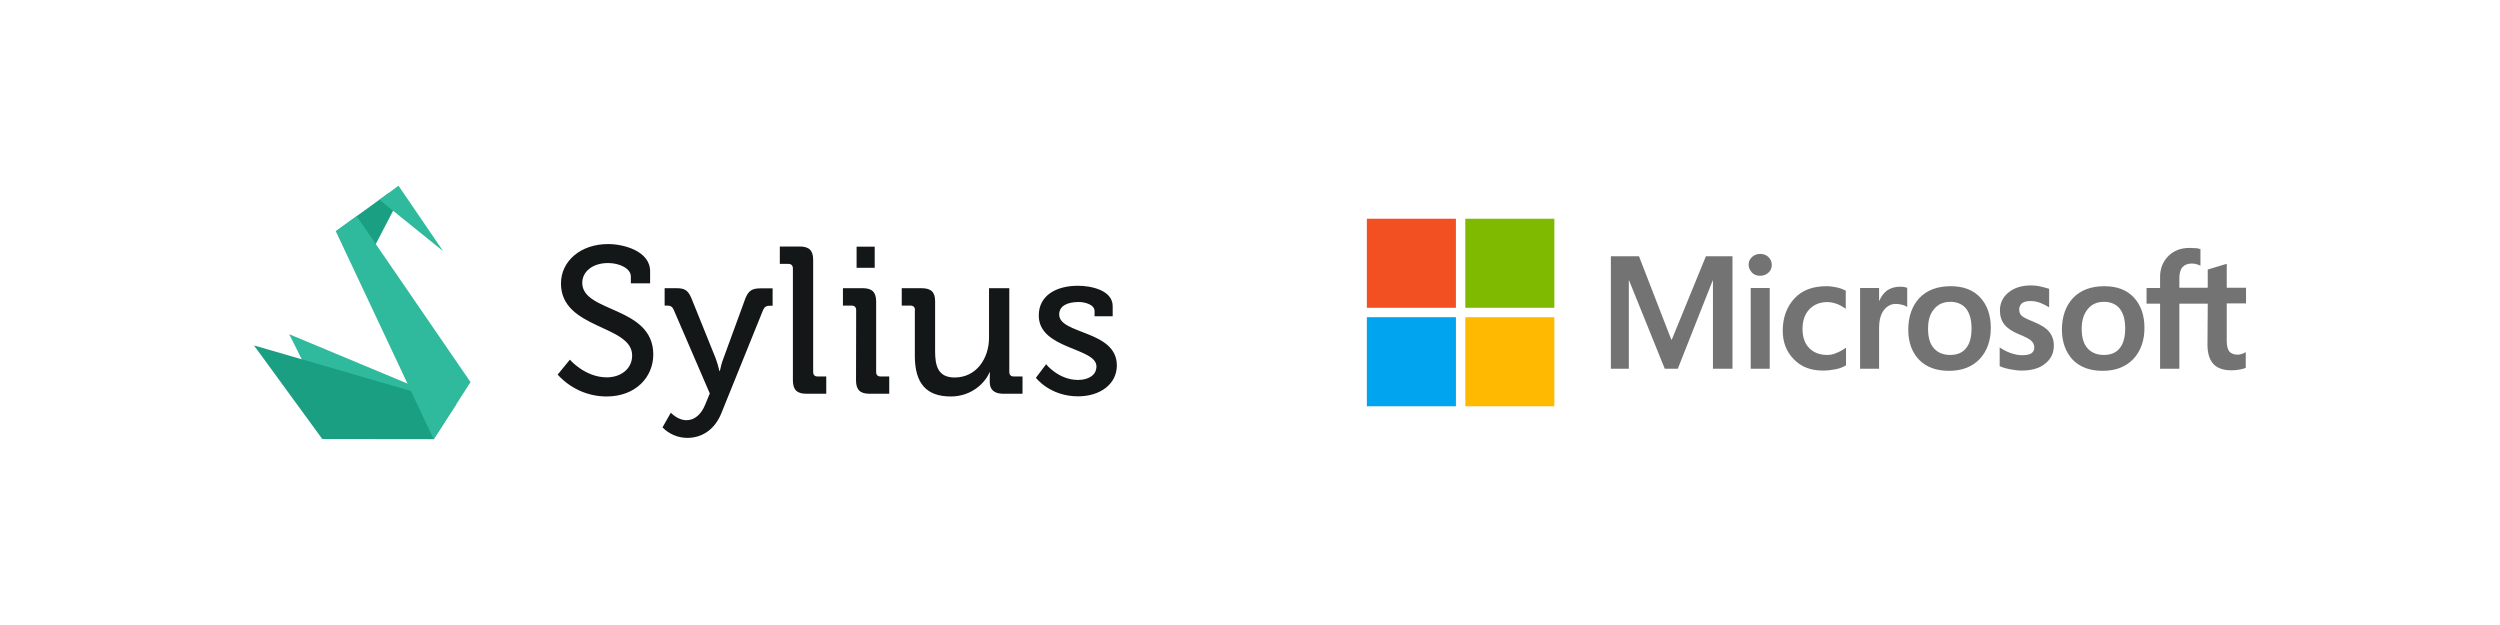
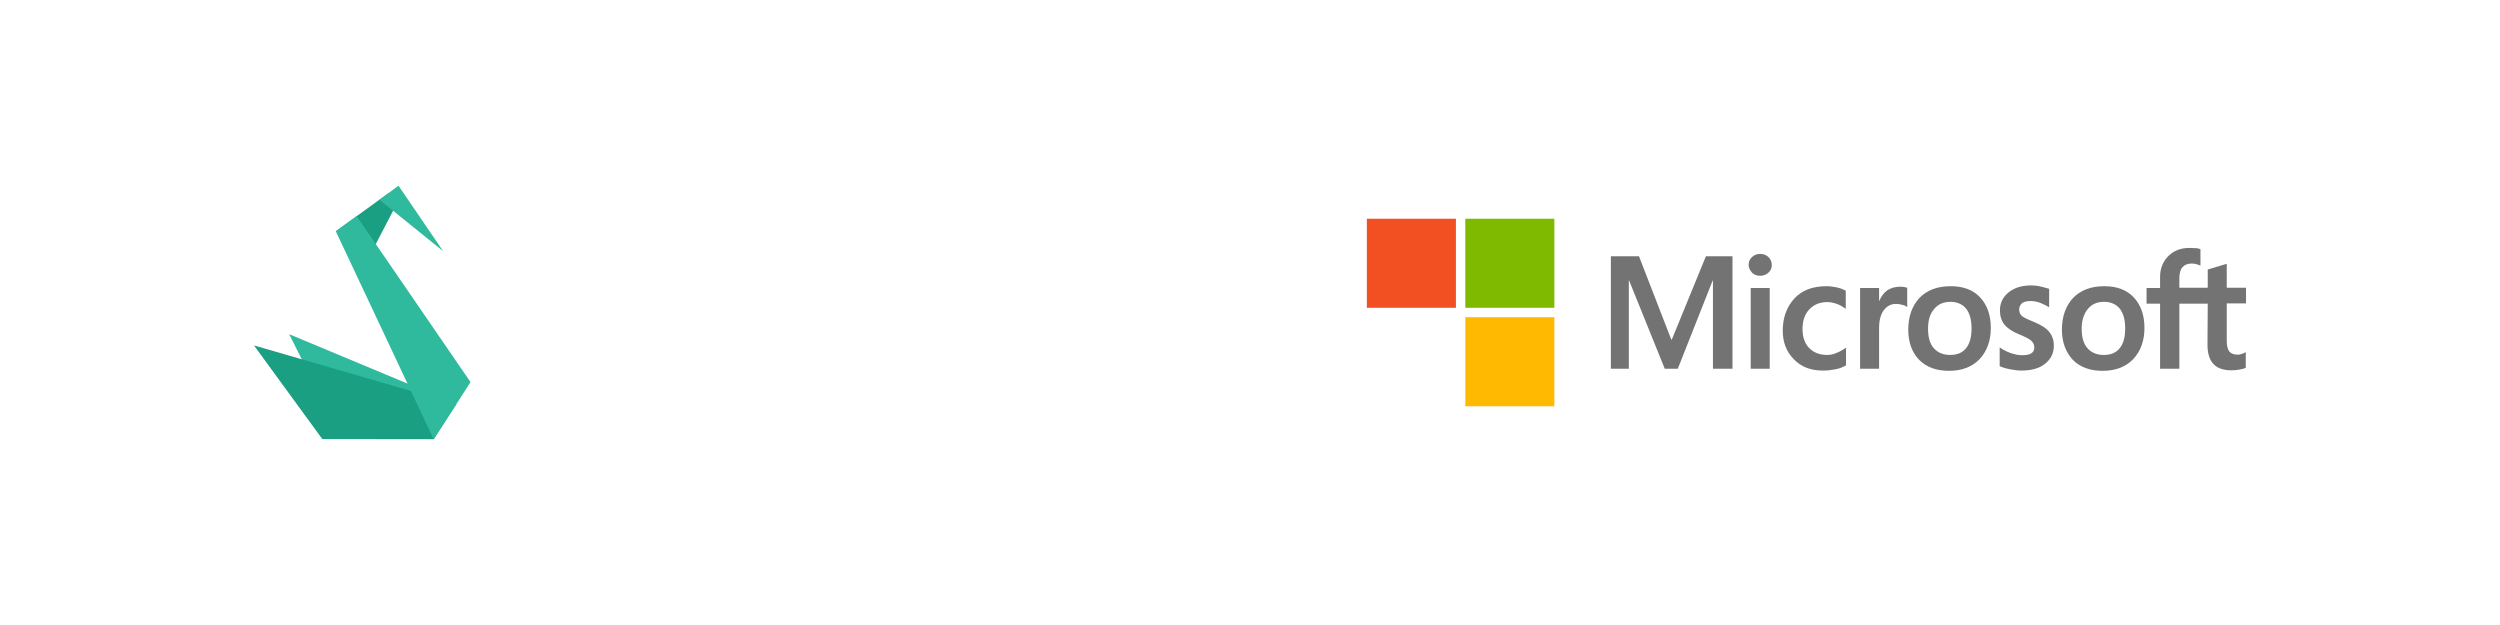
<svg xmlns="http://www.w3.org/2000/svg" width="400" height="100" viewBox="0 0 400 100" fill="none">
-   <rect width="400" height="100" fill="white" />
-   <path d="M91.181 57.546C91.181 57.546 93.597 60.376 97.094 60.376C99.302 60.376 101.143 59.041 101.143 56.879C101.143 51.932 89.755 52.715 89.755 45.353C89.755 41.81 92.861 39.049 97.301 39.049C99.808 39.049 104.019 40.176 104.019 43.397V45.33H100.936V44.225C100.936 42.983 99.164 42.086 97.301 42.086C94.77 42.086 93.16 43.489 93.16 45.261C93.16 50.046 104.525 48.965 104.525 56.718C104.525 60.33 101.718 63.436 97.048 63.436C94.057 63.436 91.227 62.147 89.226 59.939L91.181 57.546ZM109.839 67.232C111.15 67.232 112.186 66.288 112.807 64.793L113.566 62.953L107.792 49.563C107.561 49.034 107.262 48.896 106.733 48.896H106.342V46.112H108.252C109.609 46.112 110.115 46.48 110.667 47.814L114.509 57.339C114.762 58.006 114.946 58.673 115.107 59.364H115.177C115.315 58.673 115.499 57.983 115.752 57.339L119.226 47.837C119.732 46.503 120.33 46.135 121.687 46.135H123.62V48.919H123.183C122.654 48.919 122.354 49.057 122.101 49.586L115.43 66.081C114.394 68.681 112.37 70.061 109.977 70.061C108.482 70.061 107.055 69.463 105.997 68.382L107.331 66.035C107.377 66.058 108.413 67.232 109.839 67.232ZM126.864 42.96C126.864 42.454 126.588 42.224 126.127 42.224H124.77V39.44H127.968C129.463 39.44 130.107 40.084 130.107 41.58V59.502C130.107 60.008 130.361 60.238 130.844 60.238H132.201V62.998H129.003C127.508 62.998 126.864 62.354 126.864 60.859V42.96ZM136.986 49.632C136.986 49.126 136.71 48.896 136.25 48.896H134.87V46.112H138.045C139.54 46.112 140.184 46.756 140.184 48.252V59.502C140.184 60.008 140.437 60.238 140.92 60.238H142.278V62.998H139.103C137.607 62.998 136.963 62.354 136.963 60.859L136.986 49.632ZM137.055 39.463H139.954V42.845H137.055V39.463ZM146.396 49.632C146.396 49.126 146.12 48.896 145.66 48.896H144.279V46.112H147.454C148.996 46.112 149.617 46.756 149.617 48.182V56.189C149.617 58.535 150.077 60.399 152.746 60.399C156.219 60.399 158.244 57.362 158.244 54.026V46.112H161.488V59.502C161.488 60.008 161.764 60.238 162.224 60.238H163.604V62.998H160.499C159.072 62.998 158.359 62.331 158.359 61.135V60.514C158.359 59.985 158.382 59.547 158.382 59.547H158.336C157.646 61.227 155.483 63.436 152.124 63.436C148.305 63.436 146.373 61.434 146.373 56.948V49.632H146.396ZM167.377 58.282C167.377 58.282 169.379 60.79 172.485 60.79C174.049 60.79 175.43 60.1 175.43 58.627C175.43 55.59 166.204 55.913 166.204 50.483C166.204 47.239 169.034 45.721 172.485 45.721C174.532 45.721 178.029 46.411 178.029 48.988V50.598H175.13V49.77C175.13 48.758 173.635 48.321 172.6 48.321C170.69 48.321 169.471 48.988 169.471 50.322C169.471 53.52 178.696 52.83 178.696 58.466C178.696 61.457 176.028 63.413 172.485 63.413C167.976 63.413 165.744 60.445 165.744 60.445L167.377 58.282Z" fill="#131718" />
  <path d="M46.273 53.474L54.394 69.716L69.394 69.739L73.006 64.632L46.273 53.474Z" fill="#30BA9D" />
  <path d="M40.637 55.268L51.565 70.245L69.394 70.268L73.006 64.655L40.637 55.268ZM53.727 37.002L59.042 41.12L63.85 31.894L62.217 30.859L53.727 37.002Z" fill="#1A9F83" />
  <path d="M69.394 70.291L53.727 37.002L57.063 34.586L75.284 61.135L69.394 70.291ZM60.721 31.963L70.913 40.199L63.758 29.709L60.721 31.963Z" fill="#30BA9D" />
  <g clip-path="url(#clip0_17_2)">
    <path d="M277.197 41V59H274.072V44.875H274.03L268.447 59H266.363L260.655 44.875H260.613V59H257.738V41H262.238L267.405 54.333H267.488L272.947 41H277.197ZM279.78 42.375C279.78 41.875 279.947 41.458 280.322 41.125C280.697 40.792 281.113 40.625 281.613 40.625C282.155 40.625 282.613 40.792 282.947 41.125C283.28 41.458 283.488 41.875 283.488 42.375C283.488 42.875 283.322 43.292 282.947 43.625C282.572 43.958 282.155 44.125 281.613 44.125C281.072 44.125 280.655 43.958 280.322 43.625C279.988 43.25 279.78 42.833 279.78 42.375ZM283.155 46.083V59H280.113V46.083H283.155ZM292.363 56.792C292.822 56.792 293.322 56.708 293.863 56.458C294.405 56.25 294.905 55.958 295.363 55.625V58.458C294.863 58.75 294.322 58.958 293.697 59.083C293.072 59.208 292.405 59.292 291.655 59.292C289.738 59.292 288.197 58.708 287.03 57.5C285.822 56.292 285.238 54.75 285.238 52.917C285.238 50.833 285.863 49.125 287.072 47.792C288.28 46.458 289.988 45.792 292.238 45.792C292.822 45.792 293.405 45.875 293.947 46C294.53 46.125 294.988 46.333 295.322 46.5V49.417C294.863 49.083 294.363 48.792 293.905 48.625C293.405 48.458 292.905 48.333 292.405 48.333C291.197 48.333 290.238 48.708 289.488 49.5C288.738 50.292 288.405 51.333 288.405 52.667C288.405 53.958 288.78 55 289.488 55.708C290.197 56.417 291.155 56.792 292.363 56.792ZM303.988 45.875C304.238 45.875 304.447 45.875 304.655 45.917C304.863 45.958 305.03 46 305.155 46.042V49.125C304.988 49 304.78 48.875 304.447 48.792C304.113 48.708 303.78 48.625 303.322 48.625C302.572 48.625 301.947 48.958 301.447 49.583C300.947 50.208 300.655 51.167 300.655 52.5V59H297.613V46.083H300.655V48.125H300.697C300.988 47.417 301.405 46.875 301.947 46.458C302.53 46.083 303.197 45.875 303.988 45.875ZM305.322 52.75C305.322 50.625 305.947 48.917 307.113 47.667C308.322 46.417 309.988 45.792 312.113 45.792C314.113 45.792 315.697 46.375 316.822 47.583C317.947 48.792 318.53 50.417 318.53 52.458C318.53 54.542 317.905 56.208 316.738 57.458C315.53 58.708 313.905 59.333 311.822 59.333C309.822 59.333 308.238 58.75 307.072 57.583C305.905 56.375 305.322 54.75 305.322 52.75ZM308.488 52.625C308.488 53.958 308.78 55 309.405 55.708C310.03 56.417 310.905 56.792 312.03 56.792C313.113 56.792 313.988 56.458 314.572 55.708C315.155 55 315.447 53.958 315.447 52.542C315.447 51.167 315.155 50.125 314.572 49.375C313.988 48.667 313.113 48.292 312.072 48.292C310.947 48.292 310.113 48.667 309.488 49.417C308.78 50.208 308.488 51.25 308.488 52.625ZM323.072 49.5C323.072 49.917 323.197 50.292 323.488 50.542C323.78 50.792 324.363 51.083 325.322 51.458C326.53 51.958 327.405 52.5 327.863 53.083C328.363 53.708 328.613 54.417 328.613 55.292C328.613 56.5 328.155 57.458 327.197 58.208C326.28 58.958 324.988 59.292 323.405 59.292C322.863 59.292 322.28 59.208 321.613 59.083C320.947 58.958 320.405 58.792 319.947 58.583V55.583C320.488 55.958 321.113 56.292 321.738 56.5C322.363 56.708 322.947 56.833 323.488 56.833C324.155 56.833 324.697 56.75 324.988 56.542C325.322 56.333 325.488 56.042 325.488 55.583C325.488 55.167 325.322 54.833 324.988 54.5C324.655 54.208 323.988 53.875 323.072 53.5C321.947 53.042 321.155 52.5 320.697 51.917C320.238 51.333 319.988 50.583 319.988 49.667C319.988 48.5 320.447 47.542 321.363 46.792C322.28 46.042 323.488 45.667 324.947 45.667C325.405 45.667 325.905 45.708 326.447 45.833C326.988 45.958 327.488 46.083 327.863 46.208V49.167C327.447 48.917 326.988 48.667 326.447 48.458C325.905 48.25 325.363 48.167 324.863 48.167C324.28 48.167 323.822 48.292 323.53 48.5C323.238 48.792 323.072 49.083 323.072 49.5ZM329.905 52.75C329.905 50.625 330.53 48.917 331.697 47.667C332.905 46.417 334.572 45.792 336.697 45.792C338.697 45.792 340.28 46.375 341.405 47.583C342.53 48.792 343.113 50.417 343.113 52.458C343.113 54.542 342.488 56.208 341.322 57.458C340.113 58.708 338.488 59.333 336.405 59.333C334.405 59.333 332.822 58.75 331.655 57.583C330.53 56.375 329.905 54.75 329.905 52.75ZM333.072 52.625C333.072 53.958 333.363 55 333.988 55.708C334.613 56.417 335.488 56.792 336.613 56.792C337.697 56.792 338.572 56.458 339.155 55.708C339.738 55 340.03 53.958 340.03 52.542C340.03 51.167 339.738 50.125 339.155 49.375C338.572 48.667 337.697 48.292 336.655 48.292C335.53 48.292 334.697 48.667 334.072 49.417C333.405 50.208 333.072 51.25 333.072 52.625ZM353.238 48.583H348.697V59H345.613V48.583H343.447V46.083H345.613V44.292C345.613 42.958 346.072 41.833 346.947 40.958C347.822 40.083 348.947 39.667 350.322 39.667C350.697 39.667 351.03 39.708 351.322 39.708C351.613 39.708 351.863 39.792 352.072 39.875V42.5C351.988 42.458 351.78 42.375 351.53 42.292C351.28 42.208 350.988 42.167 350.655 42.167C350.03 42.167 349.53 42.375 349.197 42.75C348.863 43.125 348.697 43.75 348.697 44.5V46.042H353.238V43.125L356.28 42.208V46.042H359.363V48.542H356.28V54.583C356.28 55.375 356.447 55.917 356.697 56.25C356.988 56.583 357.447 56.75 358.072 56.75C358.238 56.75 358.447 56.708 358.697 56.625C358.947 56.542 359.155 56.458 359.322 56.333V58.833C359.113 58.958 358.822 59.042 358.363 59.125C357.905 59.208 357.488 59.25 357.03 59.25C355.738 59.25 354.78 58.917 354.155 58.25C353.53 57.583 353.197 56.542 353.197 55.167L353.238 48.583Z" fill="#737373" />
    <path d="M232.947 35H218.697V49.25H232.947V35Z" fill="#F25022" />
    <path d="M248.697 35H234.447V49.25H248.697V35Z" fill="#7FBA00" />
-     <path d="M232.947 50.75H218.697V65H232.947V50.75Z" fill="#00A4EF" />
    <path d="M248.697 50.75H234.447V65H248.697V50.75Z" fill="#FFB900" />
  </g>
  <defs>
    <clipPath id="clip0_17_2">
      <rect width="140.667" height="30" fill="white" transform="translate(218.697 35)" />
    </clipPath>
  </defs>
</svg>